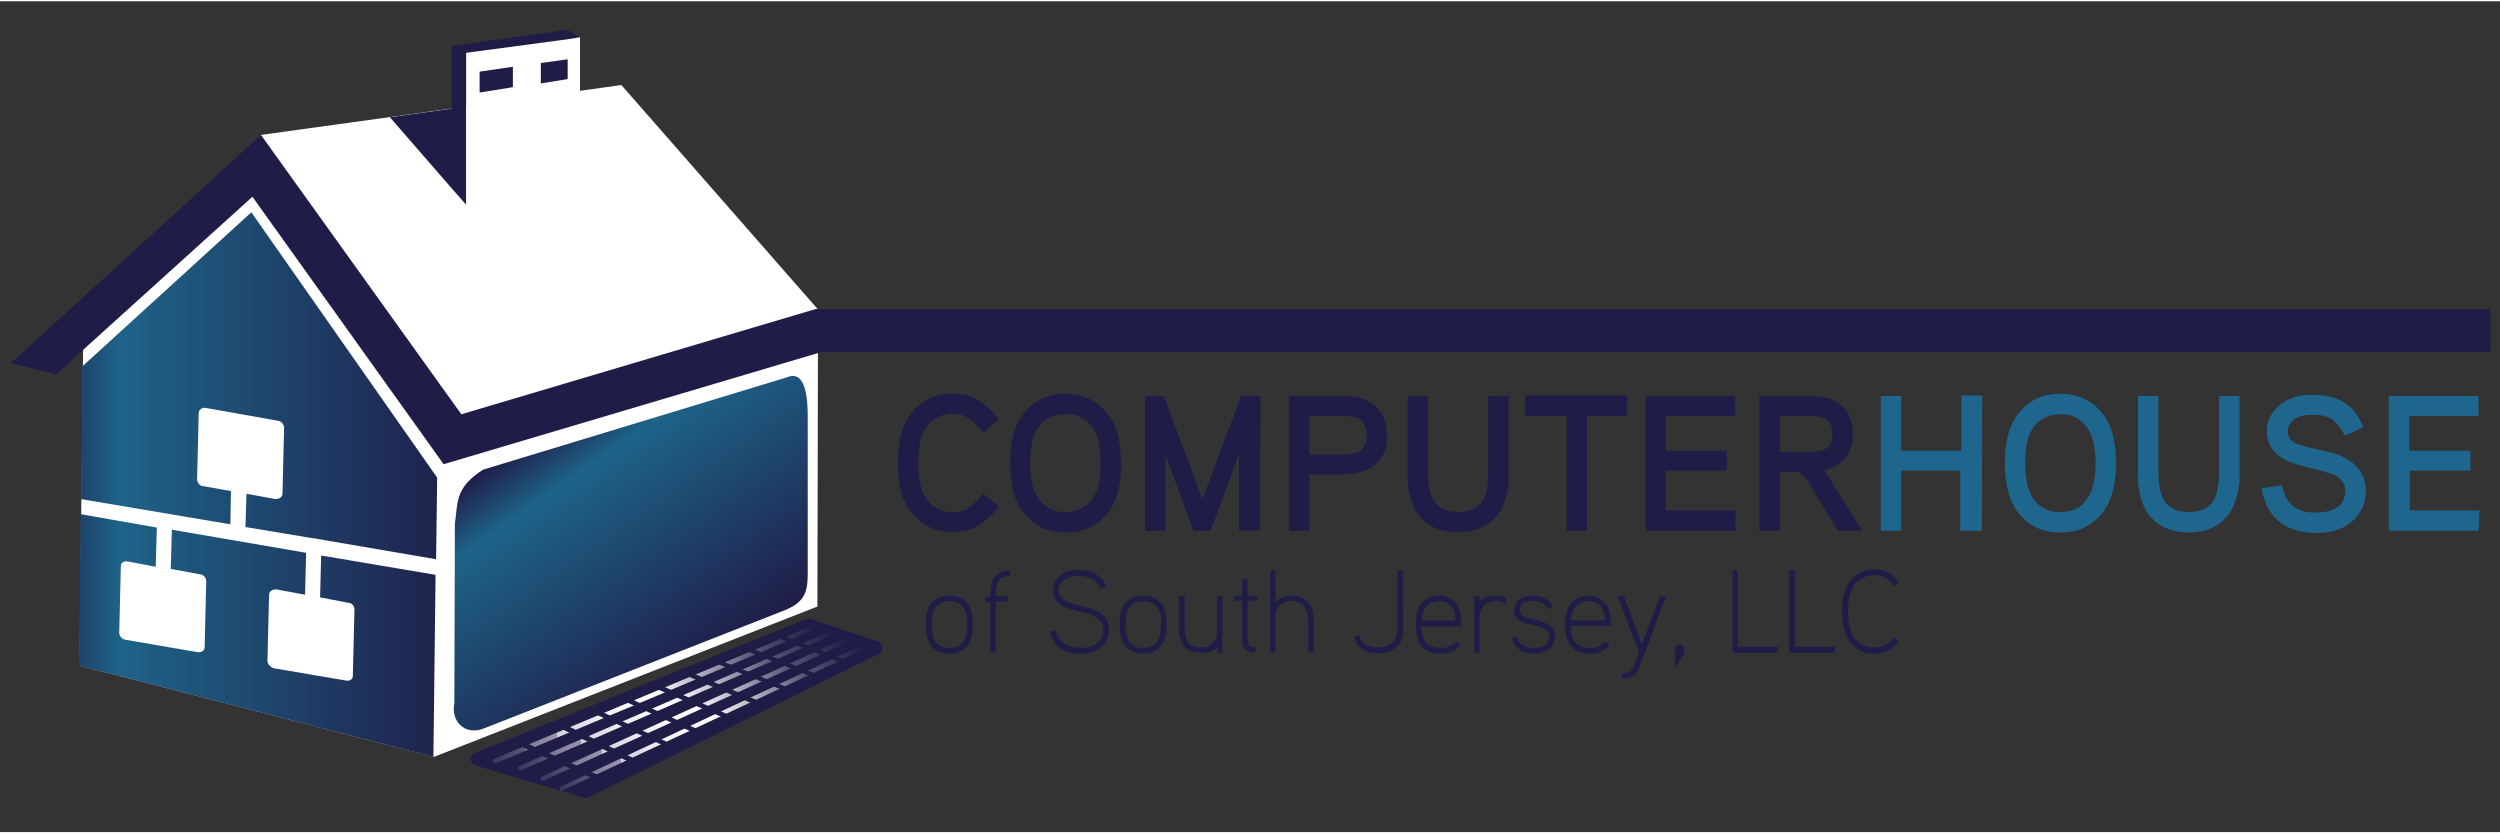
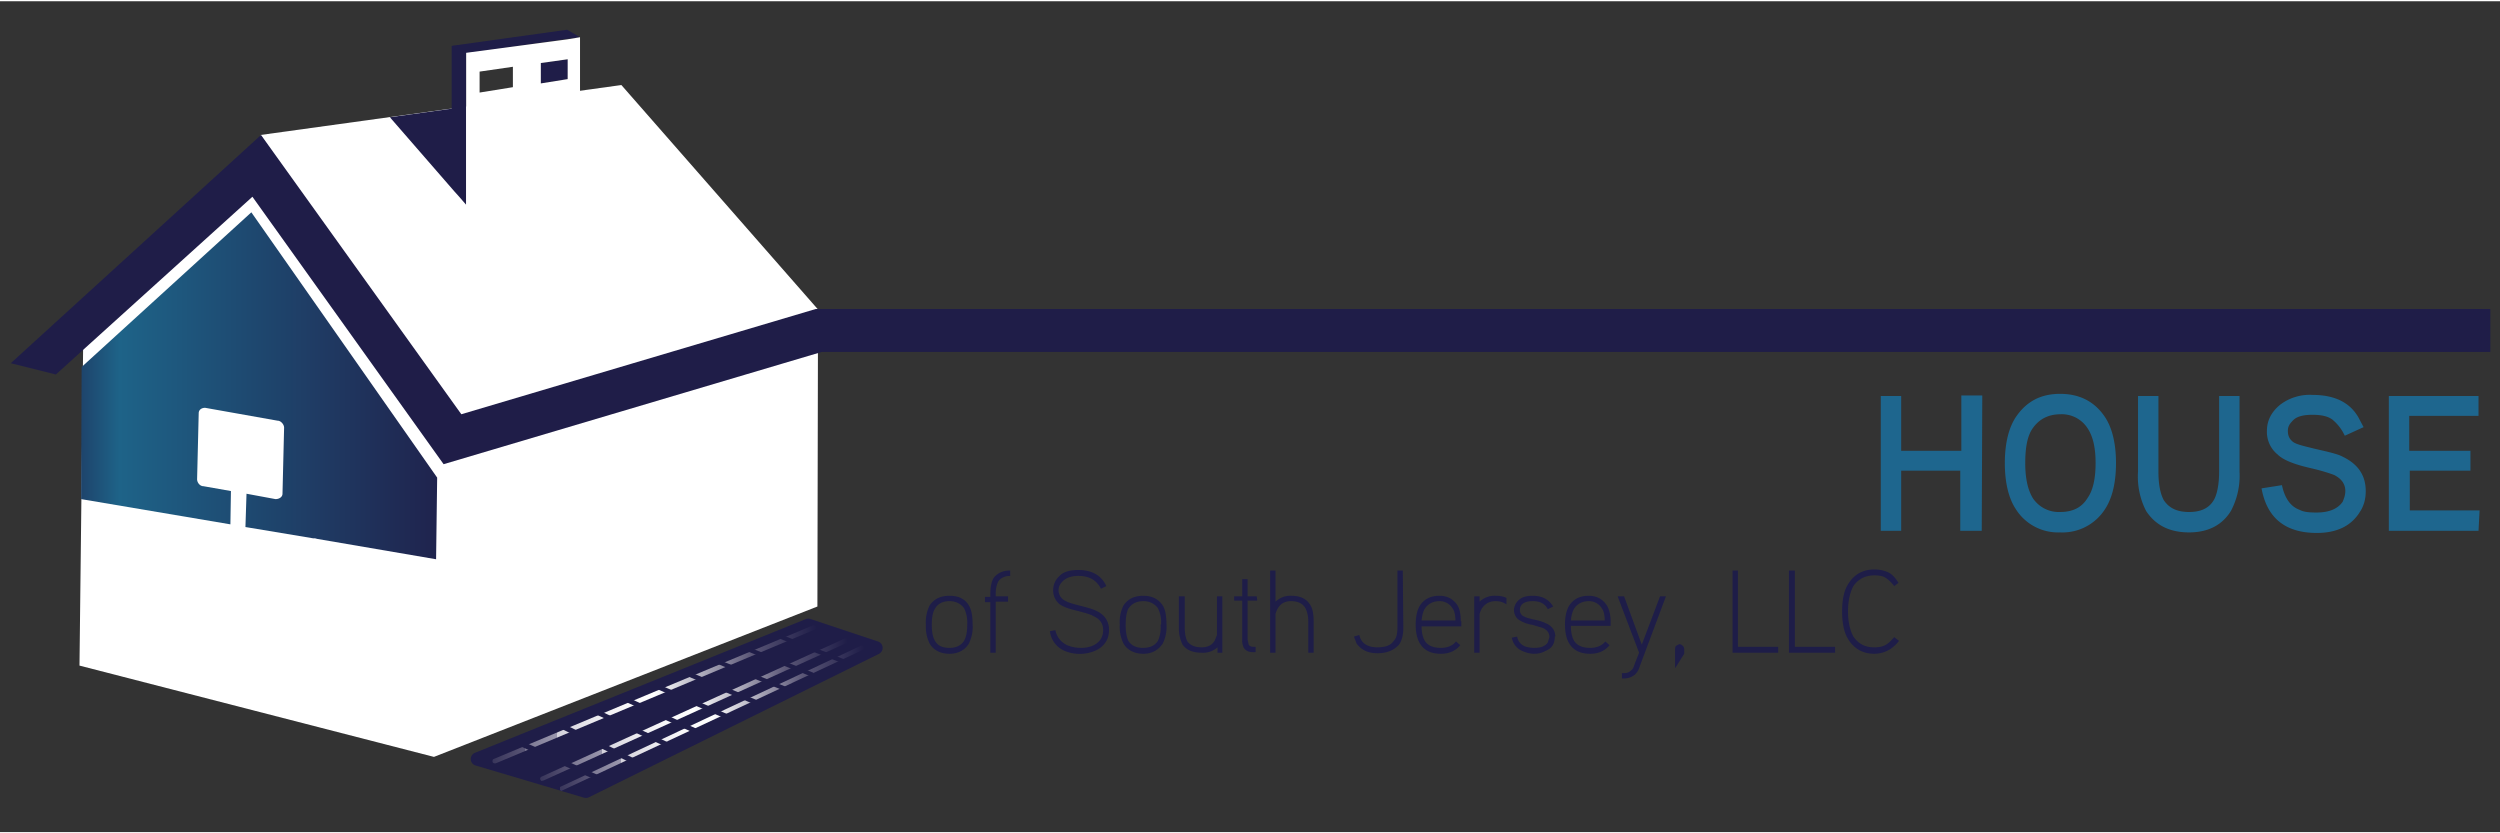
<svg xmlns="http://www.w3.org/2000/svg" xmlns:xlink="http://www.w3.org/1999/xlink" height="100" viewBox="0 0 465.5 154.7" width="300">
  <rect x="0" y="0" width="465.5" height="154.7" fill="#333333" stroke="none" />
  <linearGradient id="a" gradientUnits="userSpaceOnUse">
    <stop offset="0" stop-color="#1f1d48" />
    <stop offset="0" stop-color="#39365b" />
    <stop offset=".1" stop-color="#595575" />
    <stop offset=".1" stop-color="#7a7691" />
    <stop offset=".2" stop-color="#9a97ad" />
    <stop offset=".2" stop-color="#b9b6c5" />
    <stop offset=".2" stop-color="#d3d1db" />
    <stop offset=".3" stop-color="#e8e7ec" />
    <stop offset=".4" stop-color="#f8f7f9" />
    <stop offset=".5" stop-color="#fff" />
    <stop offset=".8" stop-color="#5a5676" />
    <stop offset="1" stop-color="#1f1d48" />
  </linearGradient>
  <linearGradient id="c" x1="91.7" x2="152" xlink:href="#a" y1="129" y2="129" />
  <linearGradient id="d" x1="96.4" x2="155.2" xlink:href="#a" y1="130.2" y2="130.2" />
  <linearGradient id="e" x1="100.6" x2="157.8" xlink:href="#a" y1="131.9" y2="131.9" />
  <linearGradient id="f" x1="104.2" x2="160.9" xlink:href="#a" y1="133.5" y2="133.5" />
  <linearGradient id="b" gradientUnits="userSpaceOnUse">
    <stop offset="0" stop-color="#1f1d48" />
    <stop offset=".2" stop-color="#1e6388" />
    <stop offset="1" stop-color="#1f1d48" />
  </linearGradient>
  <linearGradient id="g" x1="6.1" x2="86.9" xlink:href="#b" y1="56.2" y2="56.2" />
  <linearGradient id="h" x1="101" x2="132" xlink:href="#b" y1="79.4" y2="123.6" />
  <linearGradient id="i" x1="6.1" x2="86.9" xlink:href="#b" y1="118.1" y2="118.1" />
  <linearGradient id="j" x1="6.1" x2="86.9" xlink:href="#b" y1="71.6" y2="71.6" />
  <path d="M14.8 123.7l.7-61.1 32.3-28.9 35.7 47.6 68.8-17-.1 48.4-71.4 28zm33.7-98.8l67.2-9.3 37.5 42.8L86 80z" fill="#fff" />
  <path d="M150.5 116.2l12.6 4.2-54 26.7-20.2-6z" fill="#1f1d48" stroke="#1f1d48" stroke-linejoin="round" stroke-width="2.5" />
  <path d="M92.1 141.9a.4.4 0 0 1-.4-.3c0-.2 0-.4.2-.5l59.5-24.9c.2 0 .4 0 .5.2s0 .5-.2.6l-59.4 24.9H92z" fill="url(#c)" />
-   <path d="M96.9 143.2a.4.4 0 0 1-.4-.2.4.4 0 0 1 .2-.6l58-25.1c.1-.1.4 0 .5.2a.4.4 0 0 1-.2.5l-58 25.2a.4.4 0 0 1-.1 0z" fill="url(#d)" />
  <path d="M101 145.2c-.2 0-.3-.1-.4-.3a.4.4 0 0 1 .2-.5l56.4-25.7a.4.4 0 0 1 .6.3.4.4 0 0 1-.2.5l-56.4 25.6h-.2z" fill="url(#e)" />
  <path d="M104.7 147a.4.4 0 0 1-.2-.8l55.8-26.2c.2-.1.4 0 .5.2a.4.4 0 0 1-.2.6l-55.8 26.1h-.1z" fill="url(#f)" />
  <path d="M47.2 35.8c.4 0 .7.3 1 .6l33.2 47.5v-2.4l5.5-.7-38.3-52.3L6 66.3l5.7 1.1L46 36.2c.3-.3.7-.5 1-.4z" fill="url(#g)" />
  <g fill="#1f1d48">
    <path d="M86.8 18.5V9.7L105.6 7l2.4-.3-2.4-1.4-21.5 3V20l-11.5 1.6 12 13.8.9 1 1.3 1.5V19.5m19-8.7l-5.1.7v3.8l5-.8z" />
-     <path d="M89.3 17l.5-.1 5.7-.9v-3.8l-6.2.9z" />
  </g>
  <path d="M105.6 7.1L86.8 9.6V39l-1.4 4 1 .7 21.6-5V6.7zm-16.3 6l6.2-.9V16l-6.2 1zm16.4 1.4l-5 .8v-3.8l5-.7z" fill="#fff" />
-   <path d="M186 77.9l-2.9 2.4a13.5 13.5 0 0 0-3-2.8c-.7-.4-1.6-.7-2.7-.7-2.2 0-3.9 1-5 2.7-1 1.4-1.4 3.6-1.4 6.5s.4 5 1.4 6.5a5.7 5.7 0 0 0 5 2.6c1.1 0 2-.2 2.7-.6.8-.5 1.8-1.4 3-2.8l3 2.4c-1.6 1.8-3 3-4.2 3.7s-2.8 1-4.5 1a9.3 9.3 0 0 1-8.2-4.3c-1.4-2-2-4.9-2-8.5s.6-6.5 2-8.6c1.9-2.9 4.6-4.3 8.2-4.3 1.7 0 3.2.3 4.5 1s2.6 2 4.2 3.8zm22.8 8c0 3.7-.7 6.6-2 8.6a9.4 9.4 0 0 1-8.4 4.4 9.3 9.3 0 0 1-8.3-4.4c-1.4-2-2-4.9-2-8.5s.6-6.5 2-8.5c2-3 4.7-4.4 8.3-4.4 3.6 0 6.4 1.5 8.3 4.4 1.4 2 2 4.8 2 8.5zm-3.9 0c0-2.8-.4-5-1.4-6.4a5.7 5.7 0 0 0-5.1-2.6c-2.2 0-4 .8-5.1 2.6-1 1.4-1.5 3.6-1.5 6.5s.5 5 1.5 6.5a5.8 5.8 0 0 0 5 2.6c2.3 0 4-.9 5.2-2.6 1-1.4 1.4-3.6 1.4-6.5zm29.7 12.6h-3.9V84.4l-5.3 14.2h-3.2L217 84.4v14.2h-3.8V73.5h3.5l7.2 19.2 7.2-19.2h3.6zm23.7-17.7c0 2.8-1 4.8-3.1 6.1a11 11 0 0 1-5.6 1.2h-5.8v10.5H240V73.5h9.6c2.4 0 4.2.4 5.6 1.2 2 1.2 3 3.3 3 6zm-3.8 0c0-1.4-.5-2.4-1.4-3-.7-.4-1.9-.6-3.6-.6h-5.7v7.2h5.8c1.6 0 2.8-.2 3.6-.6.8-.6 1.3-1.6 1.3-3zm26.4 6.8a14 14 0 0 1-1.5 7.3c-1.7 2.6-4.3 4-8 4-3.5 0-6.2-1.4-7.8-4a14 14 0 0 1-1.5-7.3V73.5h3.8v14.1c0 2.5.3 4.2 1 5.3.9 1.5 2.4 2.2 4.6 2.2s3.7-.7 4.6-2.2c.7-1 1-2.9 1-5.3V73.5h3.8v14.1zm22-10.4h-7.4v21.4h-3.8V77.2H284v-3.8H303zm20.2 21.4h-16.7V73.5h16.7v3.7h-12.9v6.5h11.3v3.7h-11.3v7.4h13zm23.6 0h-4.5l-5.3-8.8a9 9 0 0 0-1.1-1.5c-.5-.4-1-.7-1.6-.7h-2.8v11h-3.8V73.5h9c2.3 0 4 .3 5.4 1.1 2 1.3 3 3.2 3 6s-1 4.6-3 5.8l-2.3 1 .4.5zm-5.5-18c0-1.4-.4-2.3-1.2-2.8-.7-.4-1.8-.6-3.4-.6h-5.2v6.7h5.2c1.6 0 2.7-.2 3.4-.6.8-.5 1.2-1.4 1.2-2.7z" fill="#1e1d48" />
  <path d="M369 98.6H365V87.4H354v11.2h-3.8V73.5h3.8v10.2h11.2V73.4h3.9zM394 86c0 3.6-.7 6.5-2 8.5a9.4 9.4 0 0 1-8.4 4.4 9.3 9.3 0 0 1-8.3-4.4c-1.3-2-2-4.9-2-8.5s.7-6.5 2-8.5c2-3 4.7-4.4 8.3-4.4 3.7 0 6.5 1.5 8.4 4.4 1.3 2 2 4.9 2 8.5zm-3.8 0c0-2.9-.5-5-1.5-6.5a5.7 5.7 0 0 0-5-2.6c-2.3 0-4 .9-5.2 2.6-1 1.4-1.4 3.6-1.4 6.5s.5 5 1.4 6.5a5.8 5.8 0 0 0 5.1 2.6c2.3 0 4-.8 5.1-2.6 1-1.4 1.5-3.6 1.5-6.5zm26.8 1.6a14 14 0 0 1-1.6 7.3c-1.6 2.6-4.2 4-7.8 4-3.7 0-6.3-1.4-8-4a14 14 0 0 1-1.5-7.3V73.5h3.8v14.1c0 2.5.4 4.2 1 5.3 1 1.5 2.5 2.2 4.7 2.2s3.7-.7 4.6-2.2c.6-1 1-2.9 1-5.3V73.5h3.8zm23.5 3.6c0 1.4-.3 2.7-1.1 3.9-1.6 2.6-4.3 3.9-8 3.9-5.9 0-9.3-2.8-10.3-8.3l3.8-.6c.5 2.4 1.6 4 3.3 4.6.7.4 1.8.5 3.1.5 2.4 0 4-.7 4.9-2 .3-.7.5-1.3.5-2 0-1.3-.7-2.3-2.1-3-.8-.3-2.3-.8-4.5-1.3-3-.7-5-1.5-6-2.5a5.4 5.4 0 0 1-2-4.4c0-2 .9-3.6 2.5-4.9a9.1 9.1 0 0 1 6-1.8c4.1 0 7 1.4 8.6 4.3l.9 1.7-3.5 1.6a8.6 8.6 0 0 0-2.3-3c-.8-.6-2-.9-3.7-.9-1.7 0-2.9.3-3.6 1s-1 1.2-1 2c0 .9.3 1.5.9 2s2 .8 4 1.3c2.6.6 4.4 1 5.3 1.5 2.9 1.4 4.3 3.5 4.3 6.4zm21 7.4h-16.7V73.5h16.7v3.7h-12.9v6.5H460v3.7h-11.3v7.4h13z" fill="#1e668e" />
  <path d="M181.1 116a7 7 0 0 1-.7 3.6c-.7 1.2-2 1.9-3.6 1.9-1.7 0-3-.7-3.7-1.9a7 7 0 0 1-.7-3.5 7 7 0 0 1 .7-3.6c.8-1.2 2-1.8 3.7-1.8 1.7 0 2.9.6 3.6 1.8.5.8.7 2 .7 3.6zm-1 0a6 6 0 0 0-.6-3c-.6-.8-1.5-1.3-2.7-1.3-1.3 0-2.2.5-2.7 1.4-.4.6-.6 1.6-.6 3s.2 2.3.6 3c.5.9 1.4 1.3 2.7 1.3 1.2 0 2.1-.4 2.7-1.3.4-.7.6-1.7.6-3zm8-10v1c-1 0-1.8.4-2.2 1-.3.6-.5 1.3-.5 2.4v.4h2.3v1h-2.3v9.5h-1v-9.4h-1v-1h1v-.5c0-1.3.2-2.3.6-3 .7-.9 1.7-1.4 3-1.4zm18.4 11c0 .9-.2 1.7-.6 2.3s-1 1.2-1.9 1.6a7.3 7.3 0 0 1-5.9 0 4.5 4.5 0 0 1-2.6-3.6l1-.2c.3 1.3 1 2.2 2.2 2.8.7.3 1.6.5 2.6.5 1.7 0 3-.6 3.7-1.7a3.1 3.1 0 0 0 .4-1.7c0-1.1-.6-2-1.8-2.5-.4-.3-1.5-.6-3-1-1.8-.4-3-.9-3.5-1.4-.7-.7-1-1.5-1-2.4 0-1.1.4-2 1.3-2.8.7-.7 1.9-1 3.4-1 2.5 0 4.3 1 5.2 3l-1 .5c-.8-1.6-2.2-2.4-4.2-2.4-1.2 0-2.1.3-2.7.8s-1 1.1-1 1.9a2.2 2.2 0 0 0 1.4 2c.5.3 1.3.5 2.4.8 1.6.4 2.7.7 3.2 1 1.6.7 2.4 2 2.4 3.5zm10.7-1a7 7 0 0 1-.7 3.6c-.8 1.2-2 1.9-3.6 1.9-1.7 0-3-.7-3.7-1.9a7 7 0 0 1-.7-3.5 7 7 0 0 1 .7-3.6c.8-1.2 2-1.8 3.7-1.8 1.6 0 2.8.6 3.6 1.8.5.8.7 2 .7 3.6zm-1 0a6 6 0 0 0-.6-3c-.6-.8-1.5-1.3-2.7-1.3-1.3 0-2.2.5-2.8 1.4-.3.6-.5 1.6-.5 3s.2 2.3.5 3c.6.9 1.5 1.3 2.7 1.3 1.3 0 2.2-.4 2.8-1.3a6 6 0 0 0 .5-3zm11.5 5.3h-1v-1a4 4 0 0 1-3 1c-1.6 0-2.8-.5-3.5-1.5-.4-.8-.7-1.8-.7-3.1v-5.9h1.1v5.9c0 1 .2 2 .5 2.5.5.7 1.4 1.1 2.6 1.1 1.2 0 2-.4 2.5-1.3l.4-1v-7.2h1v10.5zm6.4-9.7h-1.8v7.2l.2 1c.2.3.5.4.9.4h.4v1h-.4c-.8 0-1.4-.2-1.8-.8a3 3 0 0 1-.3-1.6v-7.2h-1.5v-.8h1.5v-3.2h1v3.2h1.7zm10.5 9.7h-1v-5.9c0-1.1-.3-2-.6-2.5-.5-.8-1.4-1.2-2.6-1.2s-2 .5-2.5 1.4a3.9 3.9 0 0 0-.4 1v7.2h-1V106h1v5.8a4 4 0 0 1 3-1.1c1.5 0 2.7.5 3.4 1.6.5.7.7 1.8.7 3.1zm16.7-4.6c0 1.3-.3 2.4-.8 3.1-.9 1-2.2 1.6-4 1.6-1.8 0-3-.6-3.9-1.8l-.5-1.3 1-.3a3.5 3.5 0 0 0 .4 1c.6.9 1.6 1.3 3 1.3 1.5 0 2.5-.4 3-1.2.5-.5.7-1.3.7-2.4V106h1zm10.8-1.3v1h-7.4c0 1.1.2 2 .6 2.7.6.9 1.6 1.3 3 1.3 1.2 0 2.2-.4 2.8-1.2l.8.7c-.8 1-2 1.6-3.6 1.6-1.8 0-3.1-.6-3.9-1.9-.5-.8-.8-2-.8-3.5 0-1.6.3-2.8.8-3.6.8-1.2 2-1.8 3.6-1.8 1.5 0 2.6.6 3.4 1.8.4.7.6 1.7.6 3zm-1.1-.1c0-1-.2-1.8-.5-2.2a2.8 2.8 0 0 0-2.4-1.4c-1.3 0-2.2.5-2.8 1.4-.3.5-.5 1.2-.6 2.2zm9.5-3c-.6-.4-1.2-.6-2-.6-1.2 0-2 .5-2.6 1.4a4 4 0 0 0-.4 1v7.2h-1v-10.5h1v1a4 4 0 0 1 3-1.1c.7 0 1.4.1 2 .4v1.2zm9 6c0 1.3-.5 2.2-1.8 2.7-.5.3-1.2.5-2 .5s-1.5-.2-2.2-.5a3.3 3.3 0 0 1-2-2.5l1-.2a2.3 2.3 0 0 0 1.4 1.8c.5.2 1.1.3 1.8.3 1.2 0 2-.3 2.5-1l.3-1c0-.8-.4-1.3-1.2-1.7l-2-.6a6.1 6.1 0 0 1-2.6-1 2.3 2.3 0 0 1-.8-1.7c0-.8.4-1.5 1-2s1.4-.7 2.5-.7c1.8 0 3 .7 3.8 2l-1 .5c-.5-1-1.4-1.5-2.8-1.5-1.6 0-2.4.6-2.4 1.7 0 .5.3 1 .9 1.2.3.2.8.3 1.6.5 1.1.2 1.9.5 2.3.7 1.2.5 1.8 1.4 1.8 2.5zm10.4-2.8v.8h-7.4c0 1.2.2 2.1.6 2.8.6.9 1.6 1.3 3 1.3 1.2 0 2.2-.4 2.8-1.2l.8.7c-.8 1-2 1.6-3.6 1.6-1.8 0-3.1-.6-3.9-1.9-.5-.8-.8-2-.8-3.5 0-1.6.3-2.8.8-3.6.8-1.2 2-1.8 3.6-1.8 1.5 0 2.6.6 3.4 1.8.4.7.7 1.7.7 3zm-1.1-.2c0-1-.2-1.8-.5-2.2a2.8 2.8 0 0 0-2.4-1.4c-1.3 0-2.2.5-2.8 1.4-.3.5-.5 1.2-.6 2.2zm11.4-4.5l-4.9 13.1c-.2.7-.5 1.1-.9 1.5-.5.4-1.2.7-2 .7h-.4v-1h.5c.5 0 .9-.2 1.2-.5.3-.2.5-.6.6-1l.9-2.3-4-10.5h1.2l3.3 9 3.4-9zm3.4 10.7l-1.7 2.7v-3.6a.8.8 0 0 1 .2-.6l.6-.3a.9.9 0 0 1 .6.3.8.8 0 0 1 .3.6zm17.5-.2h-8.5V106h1v14.2h7.5v1zm10.6 0h-8.6V106h1.1v14.2h7.5v1zm11.9-2.2c-.7.9-1.5 1.5-2.1 1.8s-1.5.6-2.5.6c-2.1 0-3.7-.9-4.8-2.6-.8-1.2-1.2-3-1.2-5.3s.4-4 1.2-5.2c1.1-1.7 2.7-2.6 4.8-2.6 1 0 1.8.2 2.5.5s1.4 1 2 2l-.8.6c-.6-.8-1.2-1.3-1.7-1.6s-1.2-.4-2-.4c-1.7 0-3 .7-3.9 2-.6 1.1-1 2.7-1 4.7s.4 3.6 1 4.7c1 1.4 2.2 2 3.9 2 .8 0 1.4-.1 2-.4s1.1-.8 1.7-1.5z" fill="#1e1d48" />
-   <path d="M150.4 106.7c0 3.7-.9 5.3-4.3 6.7l-56 22c-3.5 1.4-6.2-1.3-5.5-4.7l.1-33.5c.6-3.5-.2-6.6 5.3-10L146.6 70c3.4-1.4 3.8 3.9 3.8 7.3z" fill="url(#h)" />
  <g stroke="#1f1d48" fill="none">
    <path d="M96.5 138l15 6.7m-6.6-9.6L119 142" />
    <path d="M144 117.8l13.3 5.2m-19.2-2.8l13.2 5.2m-18.1-2.6l13.2 5.3" stroke-width=".8" />
    <path d="M127.8 125.1l13.8 5.8M122.4 127.6l13.2 5.7M116.6 130l13.2 6m-18.6-3.6l13.2 6.1" stroke-width=".9" />
  </g>
-   <path d="M59.8 103.2l-.2 7.8 5.2 1c.7 0 1.2.6 1.2 1.2l-.3 12.4c0 .6-.5 1-1.2.9L51 124.2c-.6-.2-1.2-.7-1.2-1.4l.3-12.3c0-.6.6-1 1.3-1l5.4 1 .2-7.8L32 98.4l-.2 7.2v.1l5.4 1c.6 0 1.2.6 1.2 1.3l-.3 12.3c0 .6-.6 1-1.3.9l-13.4-2.3c-.7-.1-1.2-.7-1.2-1.3l.3-12.4c0-.6.5-1 1.2-.9l5.3 1 .2-7.3-14.2-2.5-.3 28.2 66 17 .4-33.9z" fill="url(#i)" />
  <path d="M43 91.2l-5.1-.9c-.7 0-1.2-.7-1.2-1.3l.3-12.3c0-.6.5-1 1.2-1l13.5 2.4c.6 0 1.2.7 1.2 1.3l-.3 12.3c0 .6-.6 1-1.3 1l-5.4-1-.2 6.2 12.6 2.1h.1a1.4 1.4 0 0 1 .6.1l22.2 3.8.2-15.2-34.6-49.4-31.6 28.8-.1 24.6 27.8 4.7z" fill="url(#j)" />
  <path d="M82.6 86.2L47 36.4 10.4 69.5 2 67.4l46.6-42.5 37.3 52 66-19.6h311.8v8H153z" fill="#1f1d48" />
</svg>